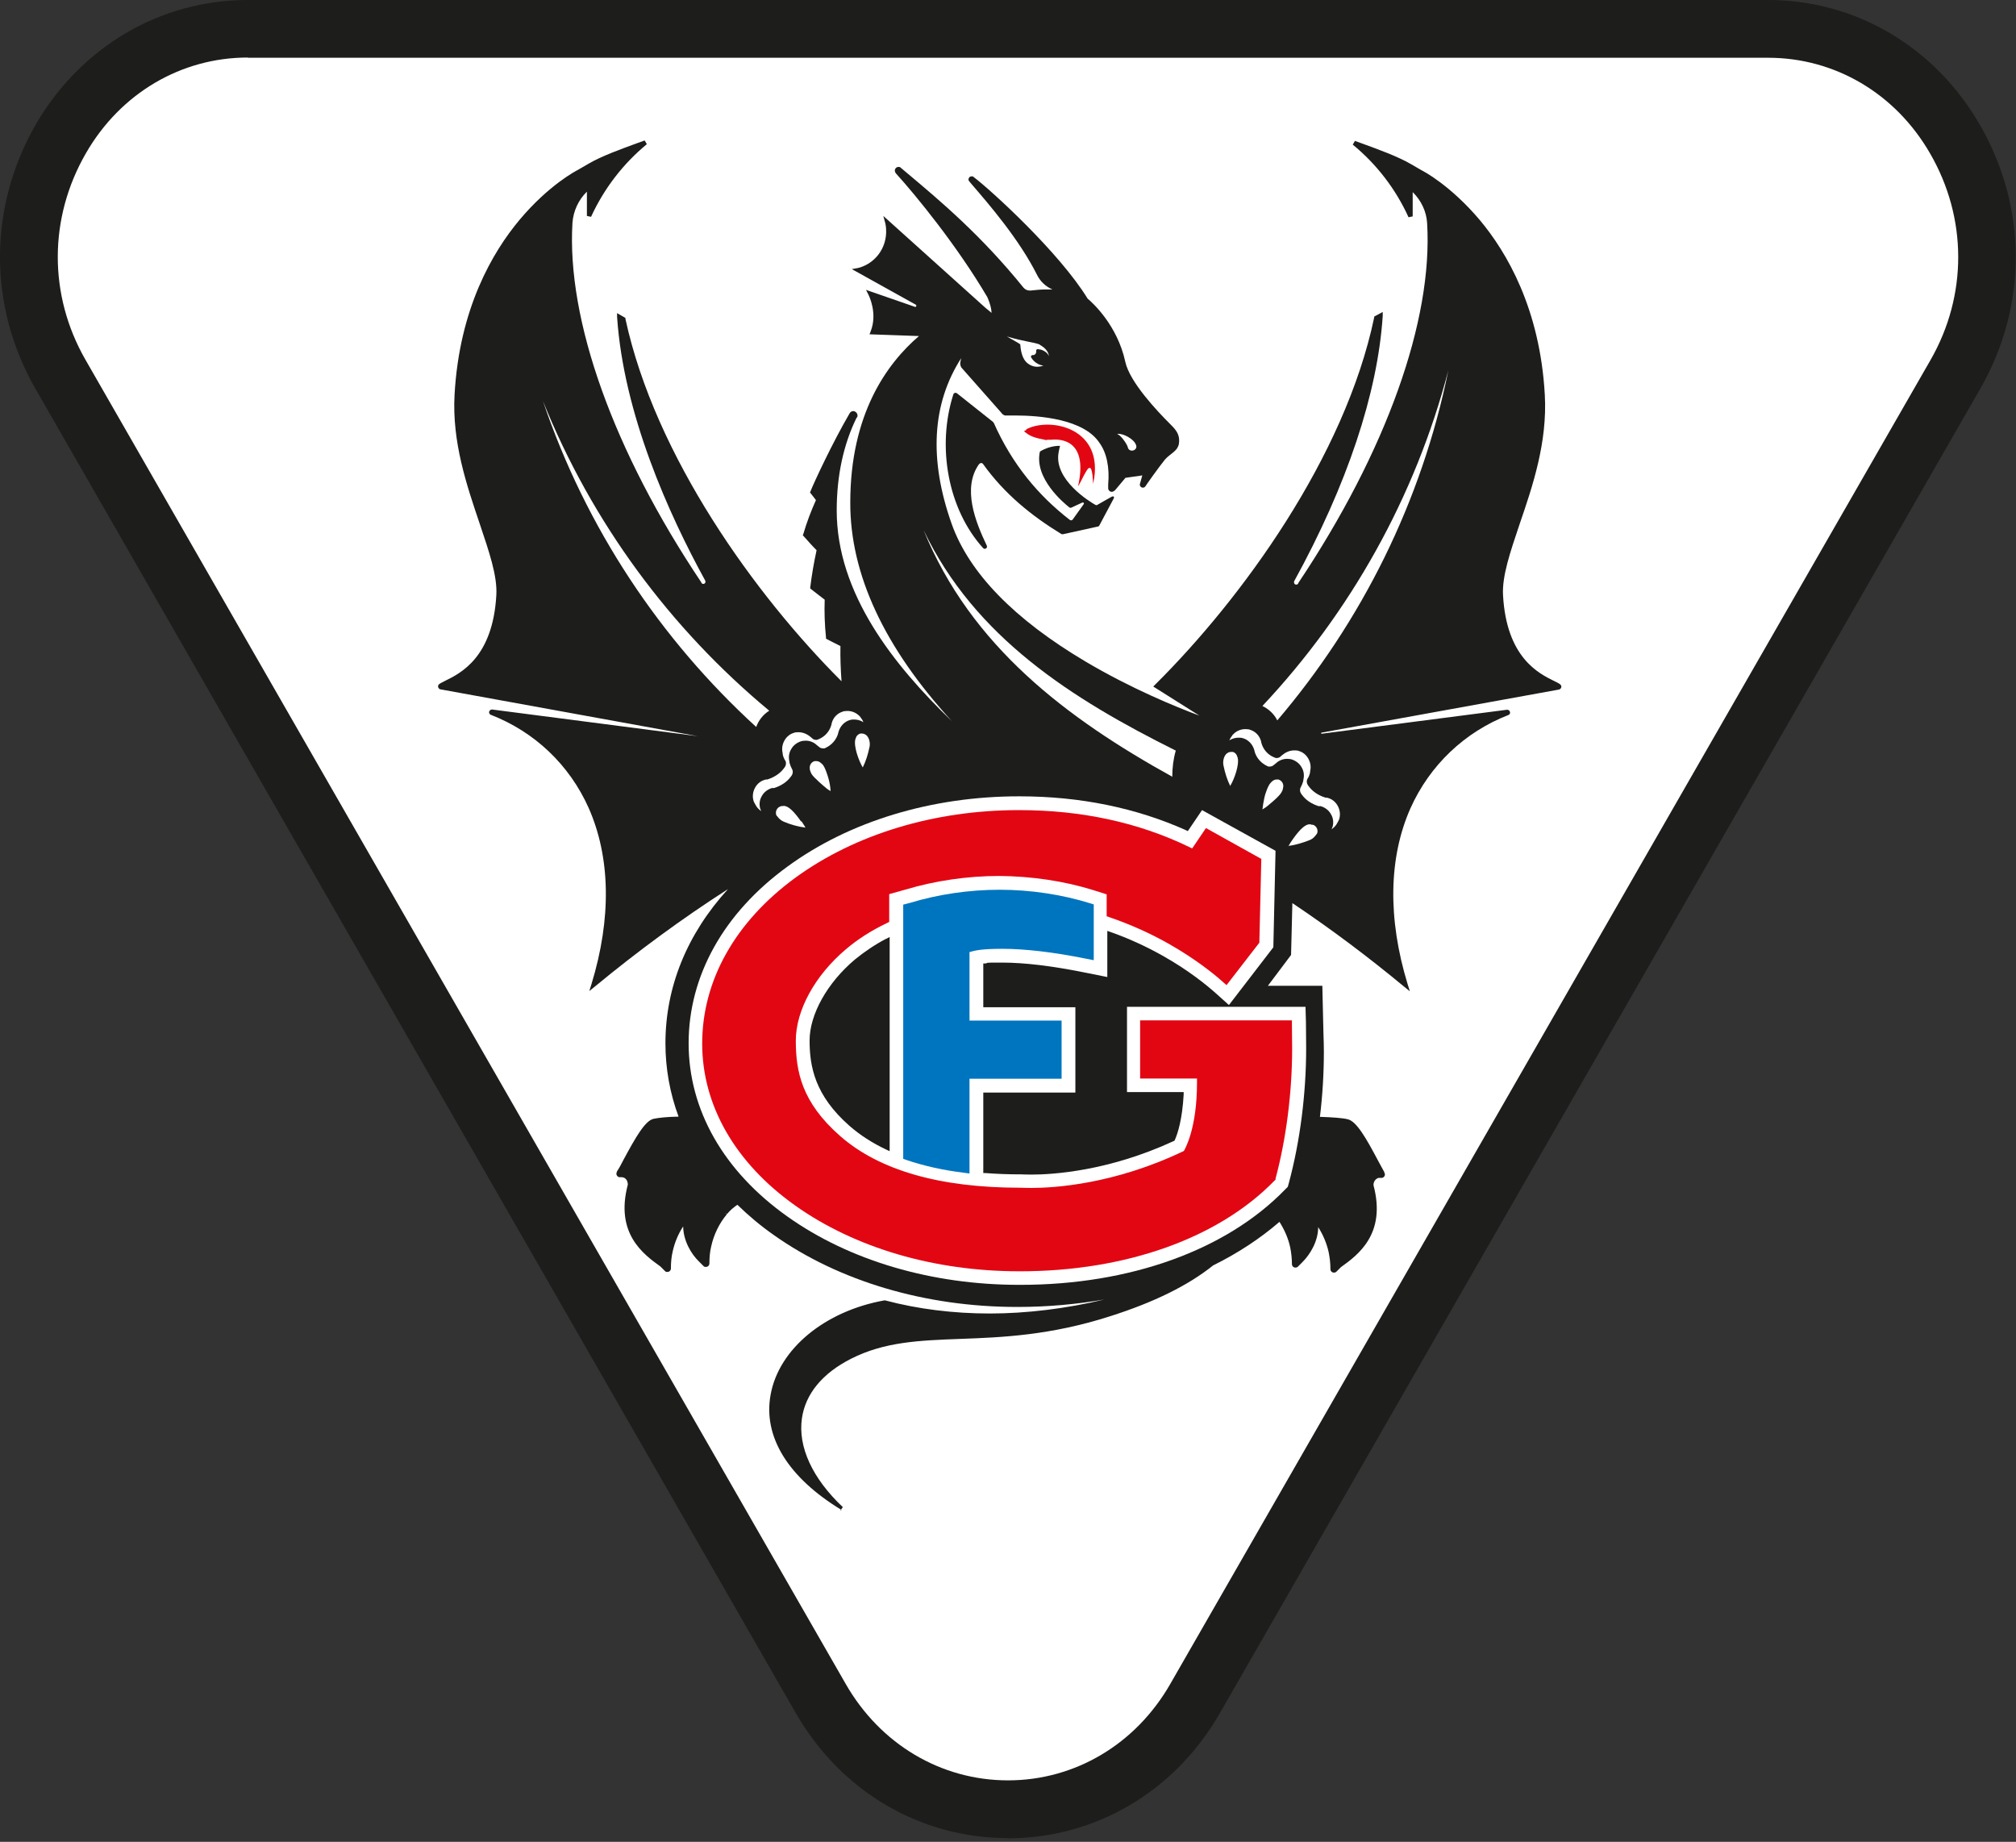
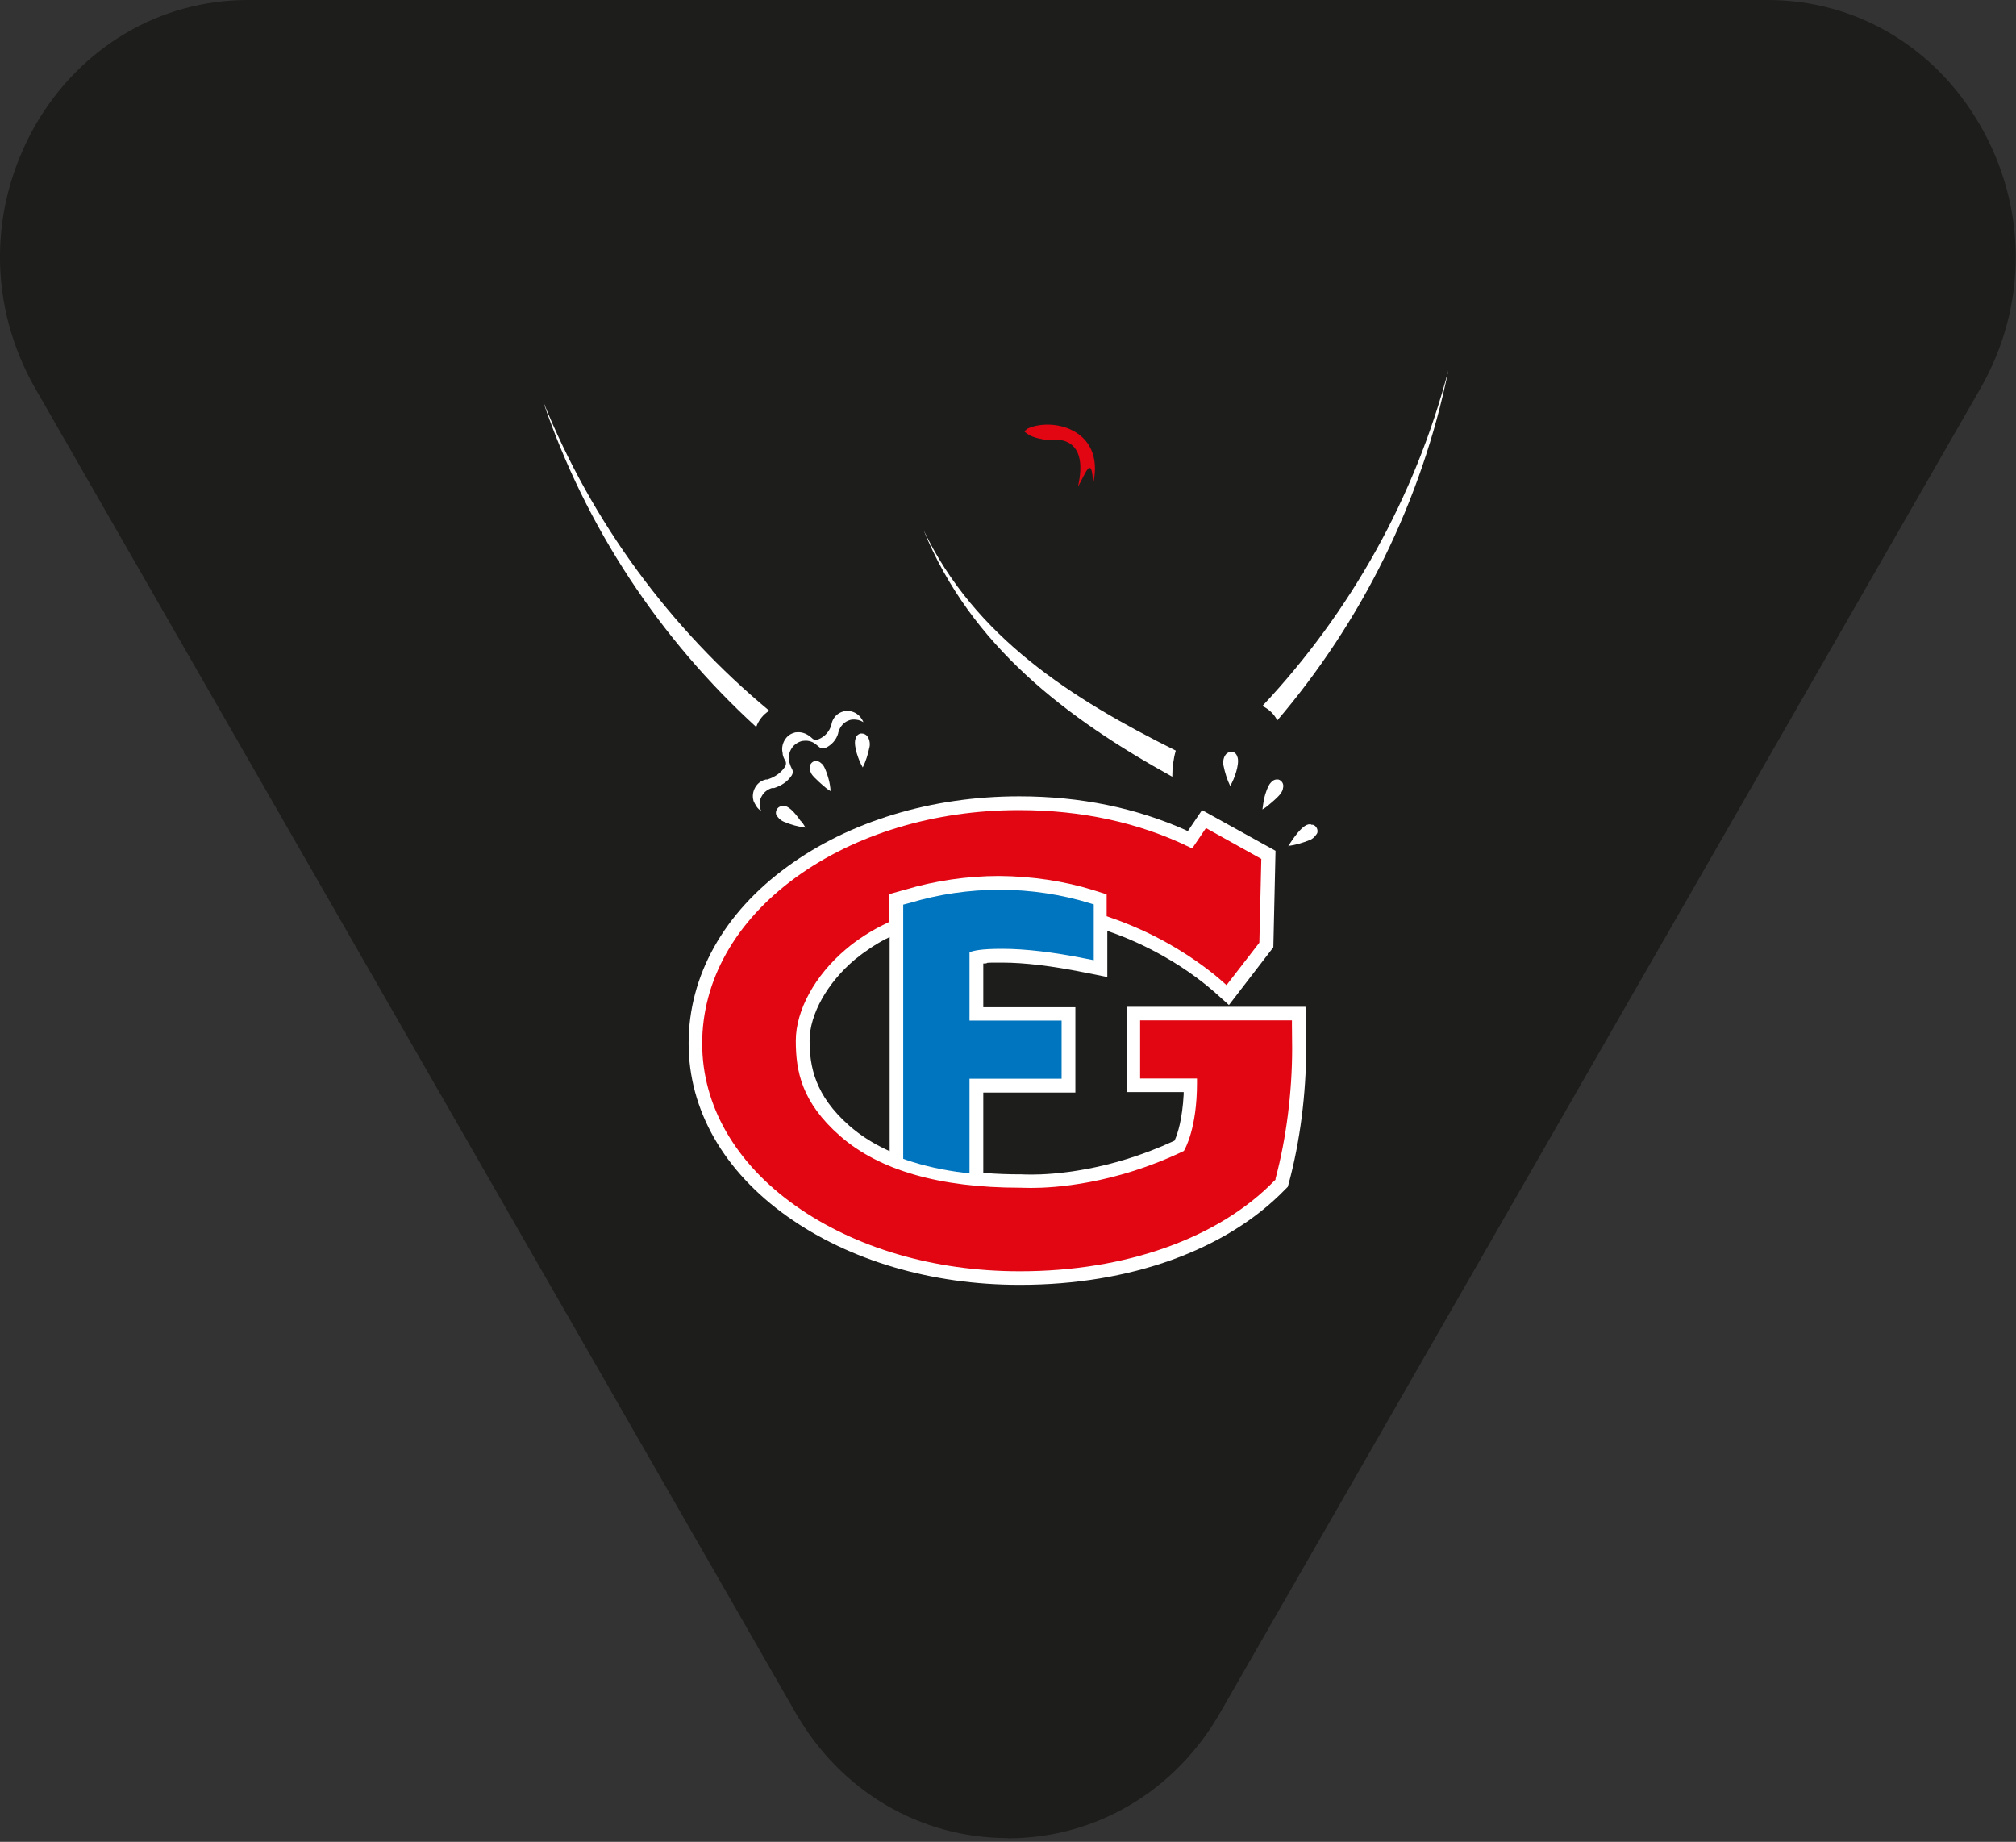
<svg xmlns="http://www.w3.org/2000/svg" id="Layer_1" data-name="Layer 1" version="1.1" viewBox="0 0 921.6 841.9">
  <rect x="0" y="0" width="921.6" height="841.9" fill="#333333" stroke="none" />
  <defs>
    <style>
      .cls-1 {
        fill: #1d1d1b;
      }

      .cls-1, .cls-2, .cls-3, .cls-4 {
        stroke-width: 0px;
      }

      .cls-2 {
        fill: #0075bf;
      }

      .cls-3 {
        fill: #e20613;
      }

      .cls-4 {
        fill: #fff;
      }
    </style>
  </defs>
  <path class="cls-1" d="M460.8,840.2c-40.2,0-76.5-21.4-97.1-57.3L16.2,177.7c-21.7-37.9-21.6-83,.2-120.9C37.1,21.3,73.3,0,113.3,0h694.9c40,0,76.2,21.3,96.8,56.9,21.9,37.8,22,83,.2,120.9l-2.5-1.4,2.5,1.4-347.5,605.2c-20.6,35.9-56.9,57.3-97.1,57.3Z" />
-   <path class="cls-4" d="M113.3,26.3c-30.5,0-58.2,16.3-74,43.7-17.1,29.6-17.2,64.9-.2,94.5l347.5,605.2c15.8,27.6,43.6,44.1,74.2,44.1s58.4-16.5,74.2-44.1L882.5,164.6c17-29.6,16.9-65-.2-94.5-15.8-27.4-43.5-43.7-74-43.7H113.3Z" />
  <path class="cls-1" d="M384.7,690.2c-24.4-14.8-36-33.5-32.4-52.8,3.8-20.8,24.7-38.1,52-43h0s.2,0,.2,0h.1c15.1,4,31.3,6,47.9,6s34.9-2.2,52.3-6.4c-12.8,2.2-26,3.4-39.4,3.4h-.5c-41.9,0-81.4-11.8-111.2-32.9-6-4.2-11.6-8.9-16.6-13.8-1.8,1.2-3.4,2.6-4.7,4.2l-.9-.5.8.6c-3.5,4.2-6,9.3-7.2,14.8-.6,2.5-.8,5.1-.8,7.7,0,.9-.7,1.6-1.6,1.6s-.8-.2-1.1-.4l-2.1-2.1c-3.6-3.5-7.1-9.5-7.2-16-2.3,3.5-3.9,7.4-4.8,11.5-.6,2.5-.8,5.1-.8,7.7,0,.9-.7,1.6-1.6,1.6s-.8-.2-1.1-.4l-2.1-2.1c-7.8-5.6-20.8-15.1-14.9-37.4,0-1.4-.6-2.7-1.8-3.2-.3-.1-.6-.2-.9-.2s-.4,0-.6,0c-.1,0-.2,0-.4,0-.5,0-1-.3-1.3-.8-.3-.5-.3-1.1,0-1.6v-.2c1-1.4,2-3.4,3.1-5.5,5.4-10,9.8-17.8,13.7-18.6,2.4-.5,6.2-.9,11.4-1-4-10.8-6-22.1-6-33.5,0-25.8,9.9-50,28.6-70.5-20.9,13.4-41.3,28.4-60.8,44.5l-2.6,2.1,1-3.2c9.2-30.1,8.7-57.9-1.3-80.5-8.8-19.7-24.7-34.8-44.8-42.6-.5-.2-.8-.8-.7-1.3.1-.6.7-1.1,1.3-1.1h0l94.1,12.2h0s0,0,0,0l-117.6-21.4c-.5,0-.9-.5-1.1-1-.1-.5,0-1.1.5-1.4.6-.5,1.6-.9,2.7-1.5,7.1-3.5,21.8-10.7,23.4-39.2.5-8.8-3.3-19.8-7.6-32.6-5.9-17.5-12.7-37.2-11.5-59,2.2-39.4,17.4-65.2,29.7-79.9,13.4-16,26-22.5,26.6-22.8l5-2.9c6-3.5,14.9-6.7,22-9.3,1.3-.5,2.5-.9,3.6-1.3l1,1.7c-10.8,8.9-19.6,20.3-25.5,33.2l-1.9-.4v-11.1c-3.9,3.8-6.2,8.9-6.6,14.2-2.7,44.4,18.7,104.4,58.9,164.4h0c0,0,0,.1,0,.1.2.4.5.6.9.6s0,0,.1,0c.4,0,.8-.4.9-.8,0-.2,0-.5-.1-.7h0c-16.8-30.6-37.3-76.2-40.3-120.5v-1.8c-.1,0,3.8,2.2,3.8,2.2v.4c13.6,63,59.5,126.5,98.8,165.7-.4-5.5-.6-10.9-.5-16.1-2.1-1-4.1-2.1-6.1-3.1l-.5-.3v-.5c-.6-5.9-.8-11.7-.6-17.3-2.1-1.6-4.2-3.2-6.2-4.8l-.4-.3v-.5c.7-5.8,1.7-11.5,2.9-17-2.1-2.1-4-4.3-5.9-6.4l-.4-.4.2-.5c1.6-5.5,3.6-10.7,5.8-15.6-.8-1.1-1.6-2.1-2.4-3.1l-.3-.4.2-.5c1.7-4.3,10-22.1,17.8-35.5.3-.7,1-1.2,1.8-1.2s1.9.9,1.9,1.9-.1.8-.4,1.1c-6,12.2-9.1,26.5-9.1,42.4,0,37.9,25.9,70.6,52.6,96.3-30.9-33.7-46.5-67.2-46.4-99.9,0-40.4,16.7-63.5,31.4-76.1l-22.6-.8.5-1.3c3.3-8.3-.8-16.4-1-16.8l-1.1-2.2,22.5,7.8s0,0,0,0c.3,0,.4-.3.5-.4,0-.2,0-.4-.2-.6l-29.3-16.3,2.8-.5c0,0,6.4-1.2,10.3-7.5,4-6.4,2.2-13,2.2-13l-.9-3.3,46.8,42.1c.7.6,1.7,1.4,2.7,2.2-.1-2.2-.8-4.5-1.9-7.1-13.8-23.5-32.8-46.7-41.8-56.6-.5-.6-.7-1.4-.4-2,.3-.6.8-1,1.5-1s.8.1,1.1.4l3.1,2.6c15,12.6,33.6,28.2,53,52.2.7.8,1.7,1.3,2.8,1.3s.3,0,.5,0c2.4-.3,4.9-.5,7.3-.5s1.7,0,2.6,0c-3-1.3-5.5-3.6-7-6.6-8.1-16.2-21.8-32.1-30-41.6l-1-1.2c-.4-.4-.5-1-.2-1.5.2-.5.7-.8,1.3-.8s.7.1,1,.4c7.7,5.8,39,34.3,52,55.5,2.3,1.9,13.6,12.2,17.2,28.8,2,9.4,14.9,22.9,20.3,28.3l.2.2c1.9,1.9,3.8,3.8,4.1,6.7.1,1.6.1,3-1.1,4.7-.8,1-1.7,1.7-2.6,2.4-.9.7-1.8,1.4-2.7,2.4-2.8,3.4-9,12.2-9,12.3h0c-.3.4-.7.6-1.1.6s-.9-.2-1.1-.5c-.3-.3-.4-.8-.3-1.2l1.1-3.9-7.7,1.1-4.7,5.6h0c-.5.5-1.1.8-1.6.8-.8,0-1.4-.6-1.6-1.4,0-.3,0-.7,0-1.6,0-.2,0-.3,0-.4.7-7.7-.7-14.5-4-19-7.2-10.9-27.4-12.5-38.8-12.5s-2.7,0-4,0h0c-.2,0-.3,0-.4,0-.7-.2-1.3-.7-1.7-1.3l-18.2-20.6h0c-.5-.8-.6-1.6-.5-2.4.1-.6.3-1.3.4-1.9-13.4,20.9-14.8,46.4-4.3,75.9,8,22.3,28.5,43.4,61,62.7,20.9,12.4,41.4,20.8,52.2,24.8l-21.1-13.3.9-.9c39.6-39.3,86.7-104,100.1-167.8v-.4c0,0,3.9-2.1,3.9-2.1v1.8c-2.3,35.3-16.3,77.3-40.5,121.3h0c-.1.3-.1.5,0,.7,0,.4.4.8.9.8,0,0,0,0,.1,0,.4,0,.8-.2.9-.6h0c0,0,0-.1,0-.1,40.2-60.1,61.6-120,58.9-164.5-.3-5.3-2.7-10.4-6.6-14.2v11.1s-1.9.4-1.9.4c-5.8-12.8-14.6-24.3-25.5-33.2l1-1.7c1.1.4,2.4.9,3.6,1.3,7.1,2.6,16,5.8,22,9.3l5,2.9c.5.2,13.1,6.8,26.5,22.7,12.3,14.7,27.5,40.5,29.7,79.9,1.2,21.7-5.5,41.5-11.5,59-4.3,12.8-8.1,23.8-7.6,32.6,1.6,28.5,16.3,35.7,23.4,39.2,1.2.6,2.1,1,2.7,1.5.4.3.7.9.5,1.4-.1.5-.6.9-1.1,1l-108.6,19.7c0,.2,0,.4,0,.5l85-11h0c.6,0,1.2.5,1.3,1.1.1.6-.2,1.1-.7,1.3-20.1,7.8-36,23-44.8,42.6-10,22.5-10.5,50.4-1.3,80.5l1,3.2-2.6-2.1c-16.3-13.5-33.2-26.2-50.5-37.8l-.6-.4-.6,23.7-10.6,14.1h24.9l.5,21.5c.1,3.1.2,5.9.2,8.6,0,9.9-.6,19.9-1.8,29.8,5.9.2,10.2.5,12.7,1.1,4,.9,8.4,8.6,13.7,18.6,1.1,2.1,2.2,4,3,5.5v.2c.4.6.4,1.2.1,1.7-.3.5-.8.8-1.3.8s-.2,0-.4,0c-.2,0-.4,0-.6,0-.3,0-.6,0-.9.2-1.1.5-1.9,1.8-1.8,3.2,5.9,22.3-7.1,31.8-14.9,37.4l-2.1,2.1c-.3.3-.7.4-1.1.4-.9,0-1.6-.7-1.6-1.6,0-2.6-.3-5.2-.8-7.7-.9-4.1-2.6-8.1-4.8-11.5,0,6.4-3.6,12.4-7.2,16l-2.1,2.1c-.3.3-.7.4-1.1.4-.9,0-1.6-.7-1.6-1.6,0-2.6-.3-5.2-.8-7.7-.9-4.1-2.6-8-4.9-11.6-8.8,7.6-19,14.3-30.3,19.9-11.4,9.1-26.8,16.8-47.3,23.3-27.2,8.7-49.1,9.6-68.4,10.3-18.6.7-34.6,1.3-49.9,9.1-13,6.6-20.8,16-22.4,27.2-1.9,13,4.8,27.5,18.7,40.6l-1.2,1.6Z" />
-   <path class="cls-4" d="M510.8,198.3c3.2-.2,7.3,2.6,8.2,4.4.2.3.3.6.4.9.7,2.4-3.1,3.4-3.8,1-.1-.5-.3-.9-.5-1.3-.8-1.5-2.7-4.2-4.3-4.9h0Z" />
  <path class="cls-1" d="M447.6,212.1c-7.9,11-1.6,26.6,3.5,37.3.5,1.1-.9,2-1.7,1.1-16.1-17.8-21.2-46.4-13.6-70.2.2-.7,1.1-1,1.7-.5l16.5,13.1c0,.1.2.3.3.4,8.5,19.1,20.5,33.3,34.7,44.3.5.4,1.2.3,1.5-.3l4.8-6.7c.5-.7,0-1.1-.7-.8-1.1.5-5,2.3-5,2.3-.3,0-.6,0-.8-.2-2.4-1.9-16.2-13.3-13.4-25.5,2.4-1.5,5.9-2.7,9.2-2.6-.3,1-.5,2.1-.7,3.2-2.1,12.3,14.2,22.3,16.9,23.8.3.1.6.2.8,0,0,0,5-2.9,6.7-3.8.6-.3,1.3,0,.8.9l-6.5,12.2c-.1.3-.4.6-.8.6l-15.9,3.5c-.3,0-.5,0-.7-.1-13.6-8.3-26-18.3-35.8-32-.4-.6-1.3-.6-1.7,0Z" />
  <path class="cls-3" d="M469.2,196.5c-.4.2-.7.4-1.1.6,1.2,1,2.4,1.9,4,2.5,1.8.7,3.6,1,5.4,1.4s.8,0,1.2,0,.4,0,.6,0c.4,0,.8,0,1.2,0,7.4-.7,16.4,2.7,12.4,20.9,0,.3,0,.3.2,0,.8-1.2,3.5-7.3,4.6-7.9.3-.2.6-.1.8,0,1,1,1.1,5.8,1.2,6.8,0,.2,0,.3.1,0,5.4-25.1-19.6-30.3-30.6-24.6Z" />
  <g>
    <path class="cls-4" d="M347.5,369.6c-.5-2-.3-4,.8-5.8,1-1.8,2.7-3,4.6-3.6.2,0,.3,0,.5,0h.2s.3,0,.3,0h0c3.4-1.1,6-2.9,7.7-5.3l.3-.4c.6-.9.7-2,.2-2.9-.5-.9-.9-1.9-1.2-3v-.2s0-.2,0-.2c-.5-2-.3-4,.8-5.8,1-1.8,2.7-3,4.6-3.6.4-.1.9-.2,1.4-.2,2-.2,4.1.5,5.6,1.9.4.3.7.6,1,.8.6.6,1.3.8,2.1.8s.6-.1.9-.2h0c2.9-1.3,5.1-3.8,5.9-6.8,0-.2,0-.3.1-.5h0c.8-2.8,2.8-4.8,5.3-5.5.4-.1.9-.2,1.3-.2,1.7-.1,3.4.3,4.8,1.2-.3-.8-.8-1.6-1.3-2.2h0s-.1-.2-.1-.2c0,0-.2-.2-.3-.3-1.6-1.7-3.9-2.6-6.2-2.4s-.9.1-1.3.2c-2.6.7-4.6,2.7-5.3,5.4h0c0,.3-.1.4-.1.6-.8,3-2.9,5.5-5.9,6.7h0c-.3.2-.6.2-.9.3-.8,0-1.6-.2-2.1-.8-.3-.3-.6-.5-1-.8-1.6-1.3-3.6-2-5.6-1.9s-.9.1-1.4.2c-2,.5-3.6,1.8-4.6,3.6-1,1.8-1.3,3.8-.8,5.8v.2c0,0,0,.2,0,.2.2,1.1.6,2.1,1.2,3,.5.9.4,2-.2,2.9l-.3.4c-1.7,2.4-4.3,4.2-7.7,5.3h0s-.3,0-.3,0h-.2c-.2,0-.3,0-.5.1-2,.5-3.6,1.8-4.6,3.6-1,1.8-1.3,3.8-.8,5.8.1.5.4,1,.7,1.6.1.2.3.4.4.7l.2.3c0,0,0,.1.1.2.6.9,1.4,1.6,2.2,2.2-.2-.4-.3-.7-.4-1.1Z" />
    <path class="cls-4" d="M366.2,375.5c-3.4-4.9-6.1-7.3-8-7.1s-.3,0-.4,0h-.3c0,0-.7.2-.7.2-.7.2-1.3.7-1.7,1.4-.4.7-.5,1.5-.3,2.3,0,.1,0,.3.3.6,0,0,0,.1.2.2l.3.4c.7.9,1.6,1.6,2.7,2.1,3.3,1.4,6.7,2.3,9.9,2.7-.5-1-1.2-1.9-1.8-2.9Z" />
    <path class="cls-4" d="M378.8,356.1c-.4-1.5-1.7-5.7-2.9-6.8-.2-.2-.3-.3-.5-.4h0c0,0-.2-.2-.2-.2-.6-.5-1.2-.8-2-.8,0,0-.2,0-.3,0-.2,0-.4,0-.5,0-1.5.4-2.5,1.9-2.2,3.6v.3c0,0,.1.2.1.2.1.6.4,1.2.7,1.8,1.1,1.8,6,5.9,7,6.7.6.4,1.1.8,1.7,1.1-.1-1.8-.4-3.7-.9-5.5Z" />
    <path class="cls-4" d="M397.5,341.5c.4-2-.2-3.9-.9-4.8l-.3-.4c-.6-.6-1.4-1-2.2-1,0,0-.2,0-.3,0-.2,0-.3,0-.5,0-1,.3-1.8,1-2.1,2.1l-.2.6c-.8,3.1,1.5,9.6,3.4,12.8,1.4-2.8,2.4-6,3.1-9.4Z" />
  </g>
  <g>
-     <path class="cls-4" d="M609.2,377.9c.5-2,.3-4-.8-5.8-1-1.8-2.7-3-4.6-3.6-.2,0-.3,0-.5,0h-.2s-.3,0-.3,0h0c-3.4-1.1-6-2.9-7.7-5.3l-.3-.4c-.6-.9-.7-2-.2-2.9.5-.9.9-1.9,1.2-3v-.2s0-.2,0-.2c.5-2,.3-4-.8-5.8-1-1.8-2.7-3-4.6-3.6-.4-.1-.9-.2-1.4-.2-2-.2-4.1.5-5.6,1.9-.4.3-.7.6-1,.8-.6.6-1.3.8-2.1.8s-.6-.1-.9-.2h0c-2.9-1.3-5.1-3.8-5.9-6.8,0-.2,0-.3-.1-.5h0c-.8-2.8-2.8-4.8-5.3-5.5-.4-.1-.9-.2-1.3-.2-1.7-.1-3.4.3-4.8,1.2.3-.8.8-1.6,1.3-2.2h0s.1-.2.1-.2c0,0,.2-.2.3-.3,1.6-1.7,3.9-2.6,6.2-2.4s.9.1,1.3.2c2.6.7,4.6,2.7,5.3,5.4h0c0,.3.1.4.1.6.8,3,2.9,5.5,5.9,6.7h0c.3.2.6.2.9.3.8,0,1.6-.2,2.1-.8.3-.3.6-.5,1-.8,1.6-1.3,3.6-2,5.6-1.9s.9.1,1.4.2c2,.5,3.6,1.8,4.6,3.6,1,1.8,1.3,3.8.8,5.8v.2c0,0,0,.2,0,.2-.2,1.1-.6,2.1-1.2,3-.5.9-.4,2,.2,2.9l.3.4c1.7,2.4,4.3,4.2,7.7,5.3h0s.3,0,.3,0h.2c.2,0,.3,0,.5.1,2,.5,3.6,1.8,4.6,3.6,1,1.8,1.3,3.8.8,5.8-.1.5-.4,1-.7,1.6-.1.2-.3.4-.4.7l-.2.3c0,0,0,.1-.1.2-.6.9-1.4,1.6-2.2,2.2.2-.4.3-.7.4-1.1Z" />
    <path class="cls-4" d="M588.8,386.7c3.3-.4,6.6-1.4,9.9-2.7,1.1-.4,2-1.2,2.7-2.1l.3-.4c0-.1.1-.2.2-.2.2-.3.2-.5.3-.6.2-.8.1-1.6-.3-2.3-.4-.7-1-1.2-1.7-1.4h-.7c0-.1-.3-.2-.3-.2-.1,0-.3,0-.4,0-1.9-.2-4.6,2.2-8,7.1-.7,1-1.3,1.9-1.8,2.9Z" />
    <path class="cls-4" d="M577.1,370c.6-.4,1.1-.7,1.7-1.1,1-.8,6-4.8,7-6.7.3-.5.6-1.1.7-1.8v-.2c0,0,.1-.3.1-.3.3-1.6-.6-3.1-2.2-3.6-.2,0-.3,0-.5,0s-.2,0-.3,0c-.7,0-1.4.3-2,.8l-.2.2h0c-.2.2-.4.3-.5.5-1.2,1.1-2.6,5.3-2.9,6.8-.4,1.9-.7,3.7-.9,5.5Z" />
    <path class="cls-4" d="M562.4,359.2c1.9-3.1,4.2-9.7,3.4-12.8l-.2-.6c-.3-1.1-1.1-1.9-2.1-2.1-.2,0-.3,0-.5,0s-.2,0-.3,0c-.8,0-1.6.4-2.2,1l-.3.4c-.7.9-1.3,2.8-.9,4.8.7,3.4,1.7,6.6,3.1,9.4Z" />
  </g>
  <path class="cls-4" d="M465.9,587.3c-40,0-77.6-11.1-105.9-31.2-29.2-20.7-45.2-48.8-45.2-79.2,0-30.8,16-59.6,45.2-80.8,28.3-20.7,65.9-32.1,105.8-32.1h.3c27.7,0,53.3,5.3,76.1,15.5l.8.4,6.5-9.6,33.6,18.6-1,44.1-20.3,26.4-5.8-5.2c-3.9-3.5-12.3-10.5-24.6-17.4-7.5-4.2-15.5-7.9-23.8-10.8l-1.4-.5v21.1l-11-2.2c-14.5-2.9-27-4.4-37-4.4s-5.5.1-7.8.4h-.9v20h42.1v39h-42.1v36.8h1c5.1.4,10.5.6,16.1.6h.5c.2,0,1.7.1,4.4.1,9.6,0,35.1-1.5,65-15.3l.4-.2.2-.4c1.3-2.9,3.4-9.5,4-20.7v-1.1c0,0-25.9,0-25.9,0v-39h81.6l.2,7.1c0,3,.1,9.8.1,11.9,0,20.7-2.8,42.6-7.9,61.5l-.5,1.8-1.3,1.3c-26.8,27.6-70.8,43.5-120.9,43.5h-.5ZM405.1,429.1c-5.2,2.7-10,6-14.3,9.5-12.6,10.6-20.7,25.1-20.7,37s2.4,25.1,18.2,39c4.8,4.2,10.5,7.9,16.9,10.9l1.5.7v-97.9l-1.5.8Z" />
  <path class="cls-2" d="M440.9,536.1c-9.8-1.2-18.7-3.2-26.6-5.9l-1.4-.5v-116.2l3.1-.8c12.8-3.9,27-6,41-6,14.2,0,28.5,2.2,41.4,6.2l1.6.5v25.5l-3.6-.7c-14.9-3-27.8-4.5-38.2-4.5s-12.8.9-15,1.5v31.3h42.1v26.6h-42.1v43.3l-2.3-.3Z" />
  <path class="cls-3" d="M465.9,581.1c-38.8,0-75.1-10.7-102.3-30-27.5-19.5-42.6-45.8-42.6-74.1,0-28.8,15.1-55.7,42.6-75.8,27.3-19.9,63.6-30.9,102.1-30.9h.3c28.5,0,54.6,5.7,77.5,16.8l1.5.7,6.3-9.3,25.3,14.1-.9,38.3-15,19.4-1.7-1.5c-4-3.6-12.7-10.6-24.9-17.5-8.5-4.8-17.5-8.8-26.8-12l-1.4-.5v-10l-6-1.9c-13.4-4.2-28.4-6.4-43.2-6.5-14.5,0-29.3,2.2-42.7,6.2l-7.5,2.1v12.7l-1.2.6c-6.9,3.3-13.2,7.3-18.6,11.9-14.1,11.9-22.9,27.9-22.9,41.8s2.6,28.1,20.3,43.6c17.8,15.6,45.4,23.6,82.2,23.6h.2c.5,0,2.1.1,4.9.1,10.4,0,37.9-1.6,69.8-16.9h0c.6-1.1,6-10.3,6-31.2v-1.9h-26v-26.6h69.4v2c0,3.3.1,9.1.1,10.8,0,20.1-2.7,41.3-7.6,59.6v.5c-.1,0-.5.4-.5.4-25.6,26.3-68,41.4-116.3,41.4h-.5Z" />
-   <path class="cls-4" d="M475.3,157.6c2.9,1.6,4,3.4,4.2,5.2,0,0,0,0,0,0-.6-1.5-1.8-2.2-2.9-2.7-.6-.3-1.4-.4-2.2-.5-.5,0-.8.4-.7.8,0,.1,0,.3,0,.4,0,.7-.5,1.3-1.1,1.5-.2,0-.4,0-.6,0-.5,0-.9.6-.6,1.1.7,1.2,1.8,2.3,3.2,3,.8.4,1.6.6,2.4.8,0,0,0,0,0,0-2,.5-4.5,1-7.2-1.1-2.8-2.2-3.2-6.4-3.4-8.7h0c-.3-.3-1.9-1.2-6.1-3.6,8,2.4,11.9,2.5,15.1,3.7Z" />
-   <path class="cls-4" d="M351.7,324.9c-45.2-37.5-81.1-86-103.5-141.6,19.6,57.9,53.6,108.9,97.5,149,1.1-3.1,3.2-5.7,5.9-7.4Z" />
+   <path class="cls-4" d="M351.7,324.9c-45.2-37.5-81.1-86-103.5-141.6,19.6,57.9,53.6,108.9,97.5,149,1.1-3.1,3.2-5.7,5.9-7.4" />
  <path class="cls-4" d="M577.1,322.7c40.2-42.8,69.8-95.4,85-153.4-12.2,59.9-39.6,114.7-78.2,160-1.4-2.9-3.9-5.2-6.8-6.6Z" />
  <path class="cls-4" d="M535.9,355c0-4.1.5-8.1,1.6-11.9-47.4-23.6-91.9-51.8-115.3-100.8,21.6,53,65.5,86.1,113.8,112.8,0,0,0,0,0-.1Z" />
</svg>